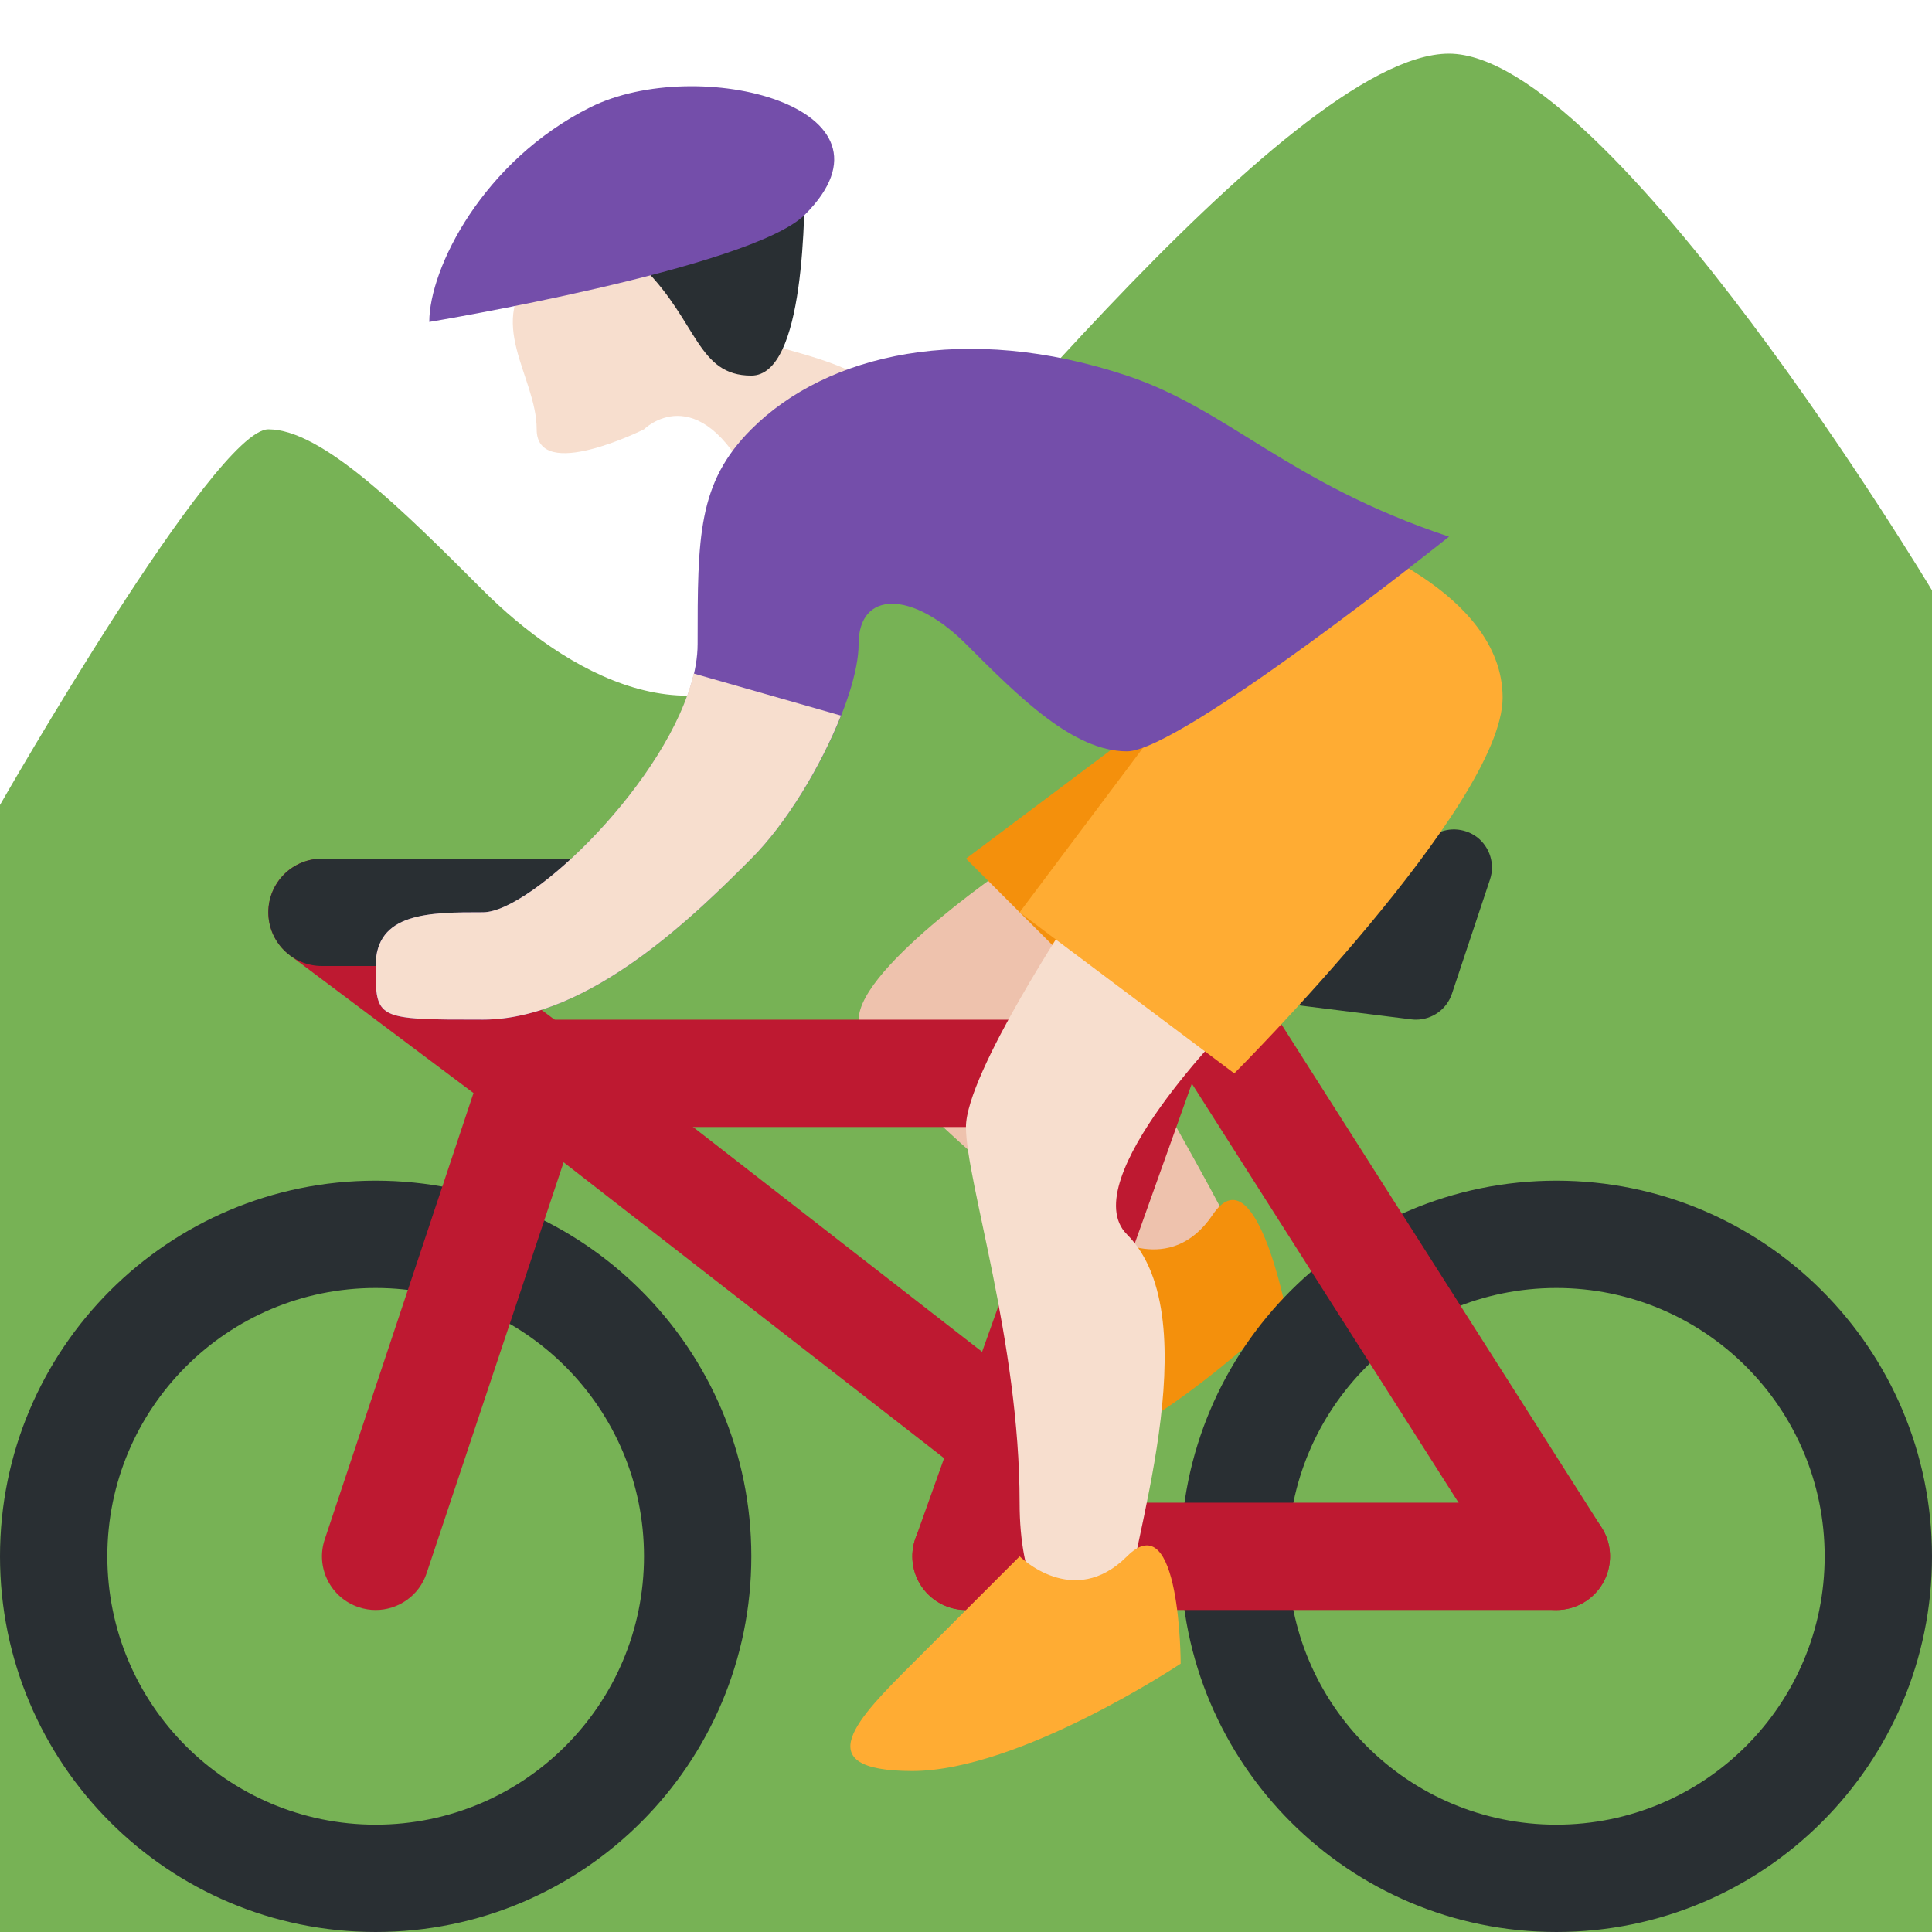
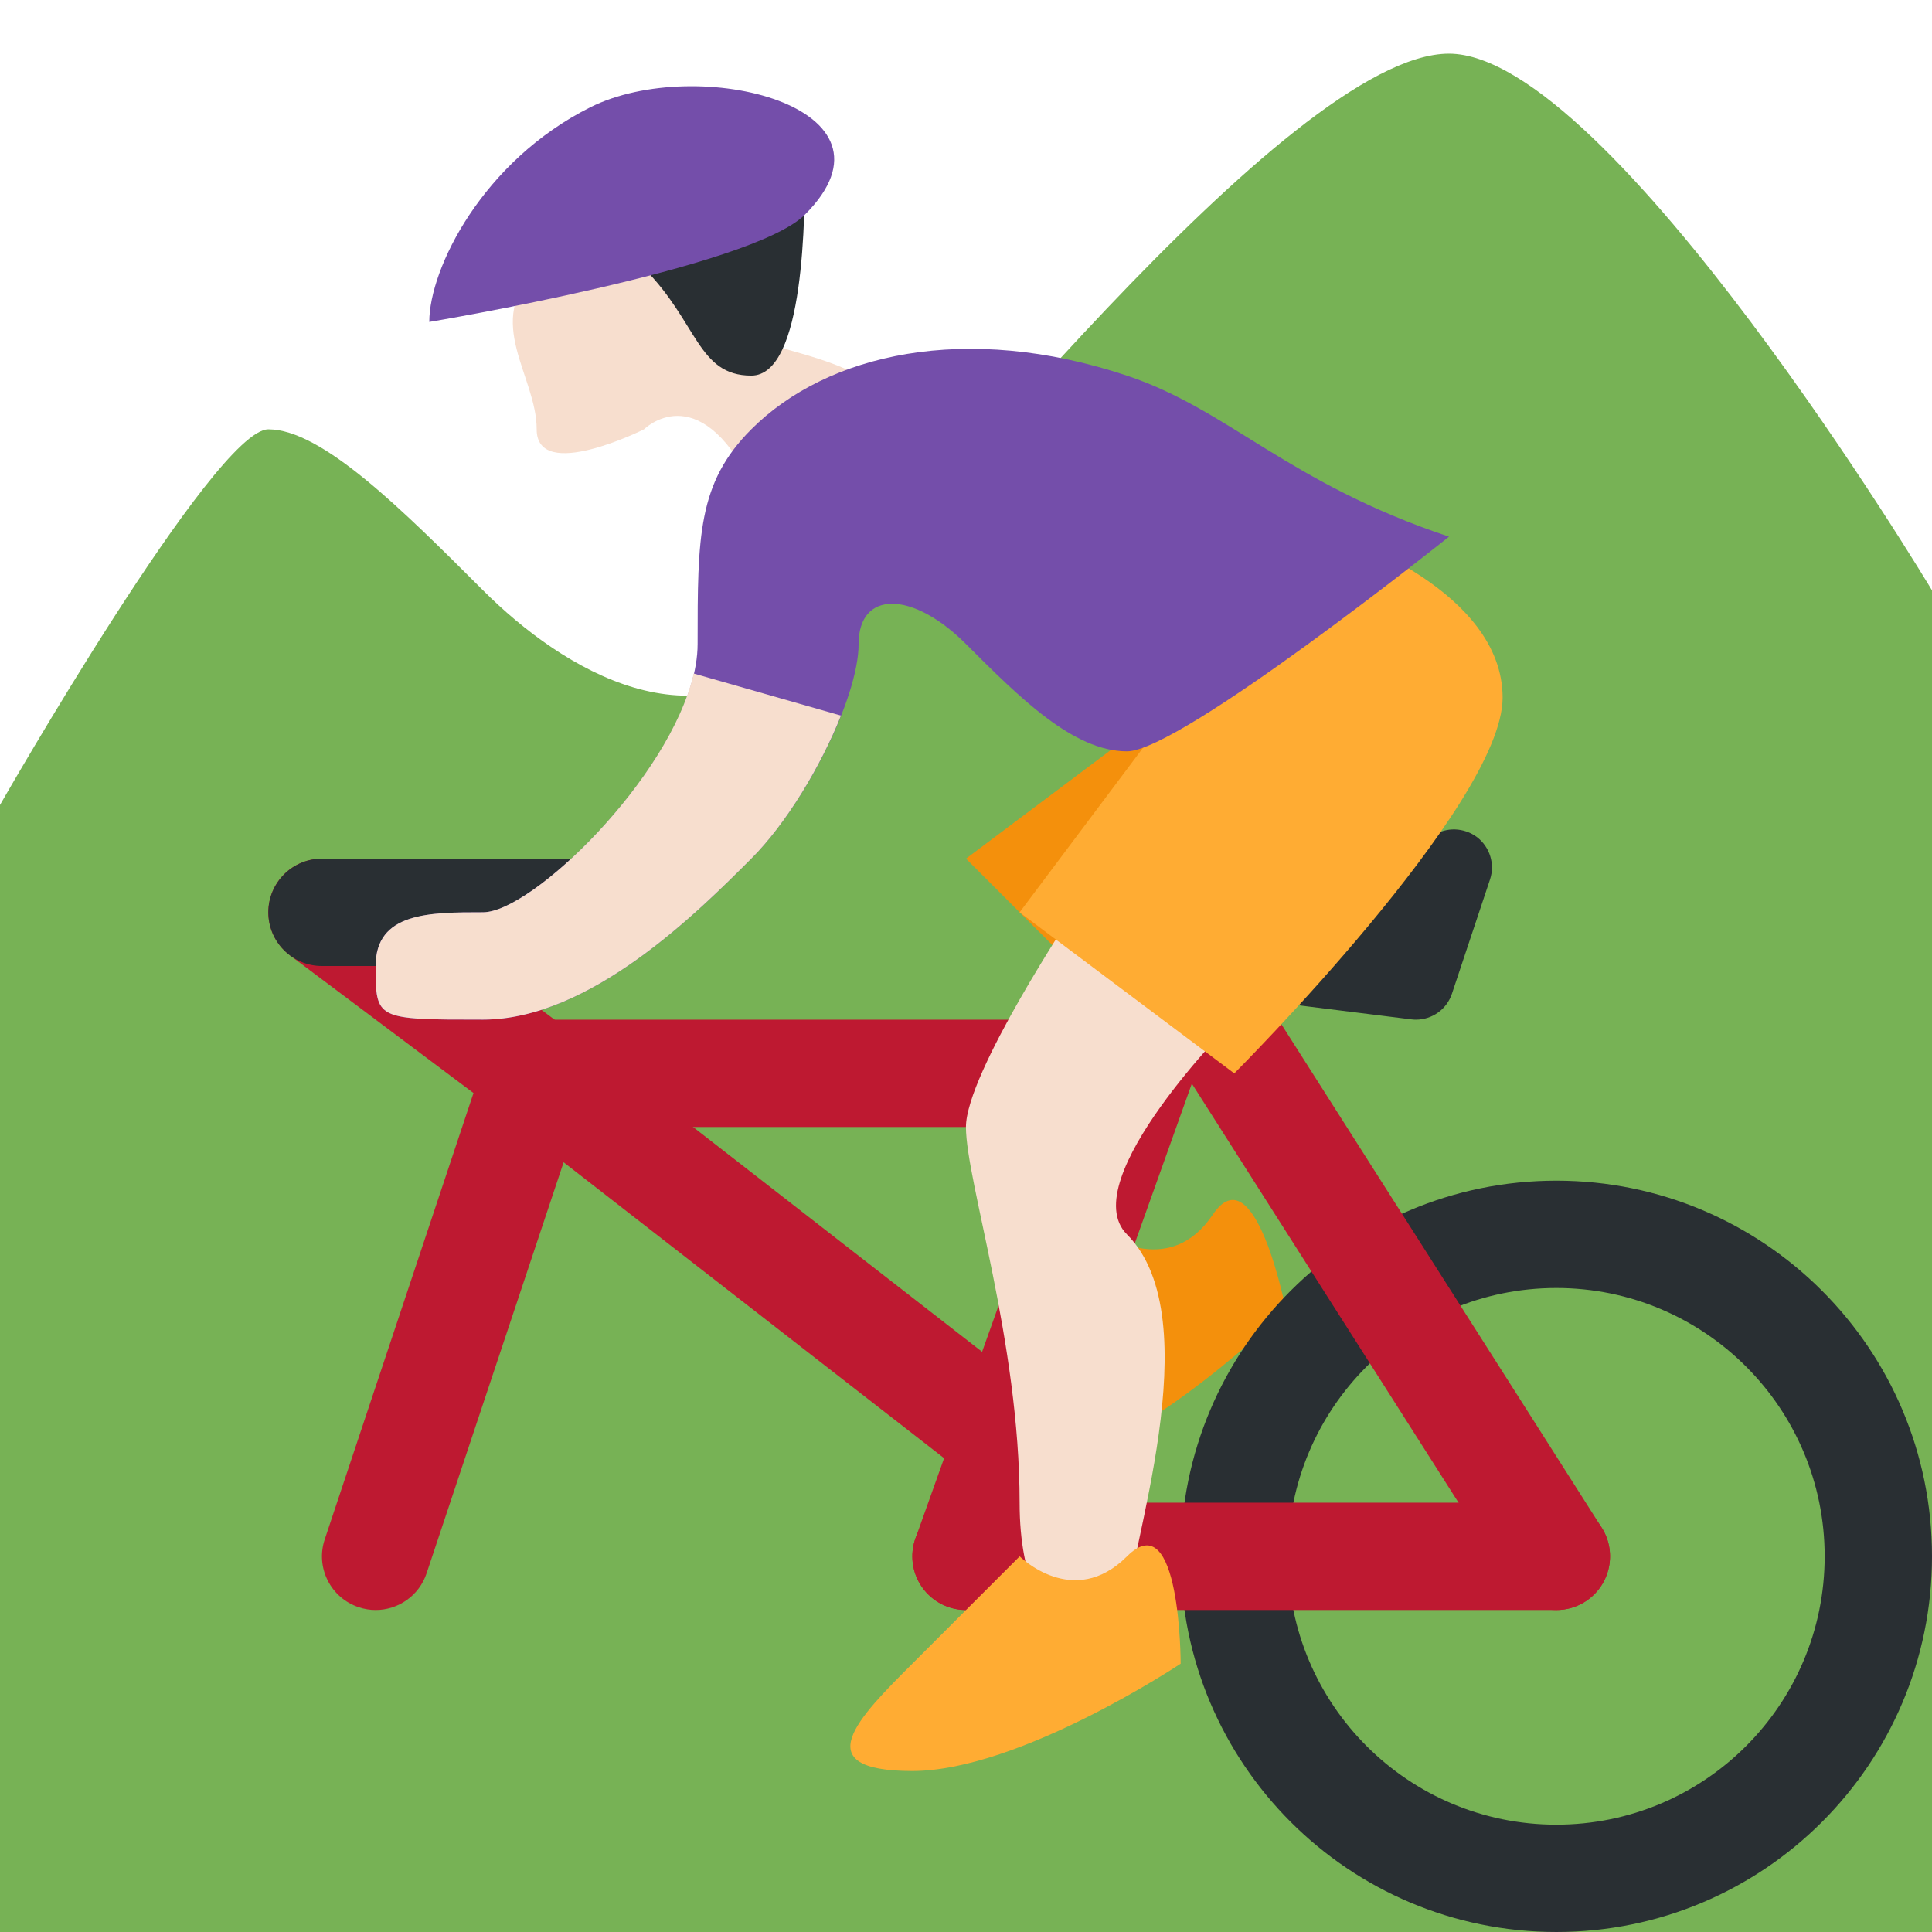
<svg xmlns="http://www.w3.org/2000/svg" viewBox="0 0 45 45" style="enable-background:new 0 0 45 45;" xml:space="preserve" version="1.1" id="svg2">
  <defs id="defs6">
    <clipPath id="clipPath16" clipPathUnits="userSpaceOnUse">
      <path id="path18" d="M 0,36 36,36 36,0 0,0 0,36 Z" />
    </clipPath>
  </defs>
  <g transform="matrix(1.25,0,0,-1.25,0,45)" id="g10">
    <g id="g12">
      <g clip-path="url(#clipPath16)" id="g14">
        <path id="path20" style="fill:#77b255;fill-opacity:1;fill-rule:nonzero;stroke:none" d="m 0,0 36,0 0,25 c 0,0 -6.001,10 -9.001,10 -3,0 -10,-9 -12,-10.999 -2,-2 -4.5,-0.5 -5.999,1 C 7.5,26.5 6,28 5,28 4,28 0,21.001 0,21.001 L 0,0 Z" />
        <g transform="translate(19,20)" id="g22">
-           <path id="path24" style="fill:#eec2ad;fill-opacity:1;fill-rule:nonzero;stroke:none" d="m 0,0 c 0,0 -3,-1.999 -3,-3 0,-1.001 4,-4.001 5,-5.001 1,-1 3,-1 2,1 C 3,-5.001 0,0 0,0" />
-         </g>
+           </g>
        <g transform="translate(20.634,12.979)" id="g26">
          <path id="path28" style="fill:#f4900c;fill-opacity:1;fill-rule:nonzero;stroke:none" d="m 0,0 c 0,0 1.173,-0.789 1.962,0.385 0.789,1.174 1.365,-1.771 1.365,-1.771 0,0 -2.559,-2.539 -4.521,-2.924 -1.963,-0.384 -1.174,0.789 -0.385,1.962 C -0.789,-1.174 0,0 0,0" />
        </g>
        <g transform="translate(7,2)" id="g30">
-           <path id="path32" style="fill:#292f33;fill-opacity:1;fill-rule:nonzero;stroke:none" d="m 0,0 c -2.761,0 -5,2.238 -5,5 0,2.762 2.239,5 5,5 C 2.761,10 5,7.762 5,5 5,2.238 2.761,0 0,0 m 0,12 c -3.866,0 -7,-3.134 -7,-7 0,-3.866 3.134,-7 7,-7 3.866,0 7,3.134 7,7 0,3.866 -3.134,7 -7,7" />
-         </g>
+           </g>
        <g transform="translate(29,2)" id="g34">
          <path id="path36" style="fill:#292f33;fill-opacity:1;fill-rule:nonzero;stroke:none" d="m 0,0 c -2.761,0 -5,2.238 -5,5 0,2.762 2.239,5 5,5 C 2.762,10 5,7.762 5,5 5,2.238 2.762,0 0,0 m 0,12 c -3.865,0 -7,-3.134 -7,-7 0,-3.866 3.135,-7 7,-7 3.867,0 7,3.134 7,7 0,3.866 -3.133,7 -7,7" />
        </g>
        <g transform="translate(22,16)" id="g38">
          <path id="path40" style="fill:#be1931;fill-opacity:1;fill-rule:nonzero;stroke:none" d="M 0,0 C 0,0.553 -0.484,1 -1.083,1 L -11.917,1 C -12.515,1 -13,0.553 -13,0 c 0,-0.553 0.485,-1 1.083,-1 l 10.834,0 C -0.484,-1 0,-0.553 0,0" />
        </g>
        <g transform="translate(30,7)" id="g42">
          <path id="path44" style="fill:#be1931;fill-opacity:1;fill-rule:nonzero;stroke:none" d="m 0,0 c 0,0.553 -0.447,1 -1,1 l -11,0 c -0.552,0 -1,-0.447 -1,-1 0,-0.553 0.448,-1 1,-1 l 11,0 c 0.553,0 1,0.447 1,1" />
        </g>
        <g transform="translate(21.224,19)" id="g46">
          <path id="path48" style="fill:#be1931;fill-opacity:1;fill-rule:nonzero;stroke:none" d="m 0,0 -4.165,-11.664 c -0.186,-0.52 0.085,-1.092 0.605,-1.277 0.111,-0.04 0.225,-0.059 0.336,-0.059 0.411,0 0.796,0.255 0.942,0.664 L 2.124,0 0,0 Z" />
        </g>
        <g transform="translate(29.001,6)" id="g50">
          <path id="path52" style="fill:#be1931;fill-opacity:1;fill-rule:nonzero;stroke:none" d="m 0,0 c -0.33,0 -0.654,0.164 -0.845,0.463 l -7,10.999 c -0.297,0.467 -0.159,1.085 0.307,1.381 0.467,0.297 1.084,0.159 1.381,-0.306 l 7,-11 C 1.14,1.071 1.002,0.453 0.536,0.156 0.369,0.051 0.184,0 0,0" />
        </g>
        <g transform="translate(19,10.266)" id="g54">
          <path id="path56" style="fill:#be1931;fill-opacity:1;fill-rule:nonzero;stroke:none" d="M 0,0 -8.387,6.524 C -8.822,6.864 -9.45,6.785 -9.79,6.349 -10.129,5.912 -10.05,5.284 -9.614,4.945 l 9,-7 c 0.182,-0.142 0.398,-0.211 0.613,-0.211 L 0,-2.266 0,0 Z" />
        </g>
        <g transform="translate(7,6)" id="g58">
          <path id="path60" style="fill:#be1931;fill-opacity:1;fill-rule:nonzero;stroke:none" d="M 0,0 C -0.104,0 -0.211,0.017 -0.316,0.052 -0.84,0.226 -1.124,0.792 -0.949,1.316 L 1.823,9.633 -1.6,12.201 c -0.442,0.331 -0.531,0.958 -0.2,1.4 0.331,0.44 0.957,0.531 1.4,0.199 L 4.177,10.367 0.949,0.684 C 0.809,0.265 0.419,0 0,0" />
        </g>
        <g transform="translate(26.383,17)" id="g62">
          <path id="path64" style="fill:#292f33;fill-opacity:1;fill-rule:nonzero;stroke:none" d="m 0,0 c -0.03,0 -0.059,0.002 -0.089,0.006 l -5.672,0.708 c -0.372,0.047 -0.643,0.374 -0.62,0.748 0.024,0.374 0.333,0.664 0.707,0.665 0.041,0 4.068,0.018 5.989,1.299 C 0.565,3.594 0.898,3.583 1.14,3.4 1.379,3.215 1.477,2.899 1.381,2.612 L 0.672,0.485 C 0.575,0.192 0.302,0 0,0" />
        </g>
        <g transform="translate(11,18)" id="g66">
          <path id="path68" style="fill:#292f33;fill-opacity:1;fill-rule:nonzero;stroke:none" d="m 0,0 -5,0 c -0.552,0 -1,0.448 -1,1 0,0.552 0.448,1 1,1 L 0,2 C 0.552,2 1,1.552 1,1 1,0.448 0.552,0 0,0" />
        </g>
        <g transform="translate(21.999,23)" id="g70">
          <path id="path72" style="fill:#f4900c;fill-opacity:1;fill-rule:nonzero;stroke:none" d="m 0,0 -3.999,-3 3,-3 L 0,0 Z" />
        </g>
        <g transform="translate(19.999,19)" id="g74">
          <path id="path76" style="fill:#f7dece;fill-opacity:1;fill-rule:nonzero;stroke:none" d="m 0,0 c 0,0 -2,-3.001 -2,-4.001 0,-1 1,-4 1,-7 0,-3 2,-3 2,-2 0,1 1.581,5.419 0,7 C 0,-5.001 3,-2 3,-2 L 0,0 Z" />
        </g>
        <g transform="translate(21.999,23)" id="g78">
          <path id="path80" style="fill:#ffac33;fill-opacity:1;fill-rule:nonzero;stroke:none" d="M 0,0 -3,-4 1,-7.001 C 1,-7.001 6,-2 6,0 6,2 3,3 3,3 L 0,0 Z" />
        </g>
        <g transform="translate(10,31)" id="g82">
          <path id="path84" style="fill:#f7dece;fill-opacity:1;fill-rule:nonzero;stroke:none" d="m 0,0 c -1,-1 0,-2 0,-3 0,-1 2,0 2,0 0,0 0.999,1 1.999,-1 1,-1.999 4.001,-1 3,1 -1,2 -4,1 -4,3 C 2.999,2 0,0 0,0" />
        </g>
        <g transform="translate(14.999,33.001)" id="g86">
          <path id="path88" style="fill:#292f33;fill-opacity:1;fill-rule:nonzero;stroke:none" d="m 0,0 c 0,-1 0,-4 -1,-4 -1,0 -1,1 -2,2 -1,1 3,2 3,2" />
        </g>
        <g transform="translate(12.999,24)" id="g90">
          <path id="path92" style="fill:#744eaa;fill-opacity:1;fill-rule:nonzero;stroke:none" d="m 0,0 c 0,-2 -3,-5 -4,-5 -1,0 -2,0 -2,-1 0,-1 0,-1 2,-1 2,0 4,2 5,3 1,1 2,3 2,4 0,1 1,1 2,0 1,-1 2.001,-2 3.001,-2 1,0 6,4 6,4 C 11,3 9.897,4.368 8,5 5,6 2.414,5.414 1,4 0,3 0,2 0,0" />
        </g>
        <g transform="translate(15.67,22.666)" id="g94">
          <path id="path96" style="fill:#f7dece;fill-opacity:1;fill-rule:nonzero;stroke:none" d="m 0,0 -2.744,0.784 c -0.446,-1.956 -3.014,-4.449 -3.926,-4.449 -1,0 -2,0 -2,-1 0,-1 0,-1 2,-1 2,0 4,2 5,3 C -1.021,-2.016 -0.376,-0.946 0,0" />
        </g>
        <g transform="translate(19,7)" id="g98">
          <path id="path100" style="fill:#ffac33;fill-opacity:1;fill-rule:nonzero;stroke:none" d="m 0,0 c 0,0 1,-1 2,0 1,1 1,-2 1,-2 0,0 -3,-2 -5,-2 -2,0 -1,1 0,2 l 2,2 z" />
        </g>
        <g transform="translate(10.999,34.001)" id="g102">
          <path id="path104" style="fill:#744eaa;fill-opacity:1;fill-rule:nonzero;stroke:none" d="m 0,0 c 2,1 6,0 4,-2 -1,-1 -7,-2 -7,-2 0,1 1,3 3,4" />
        </g>
      </g>
    </g>
  </g>
</svg>